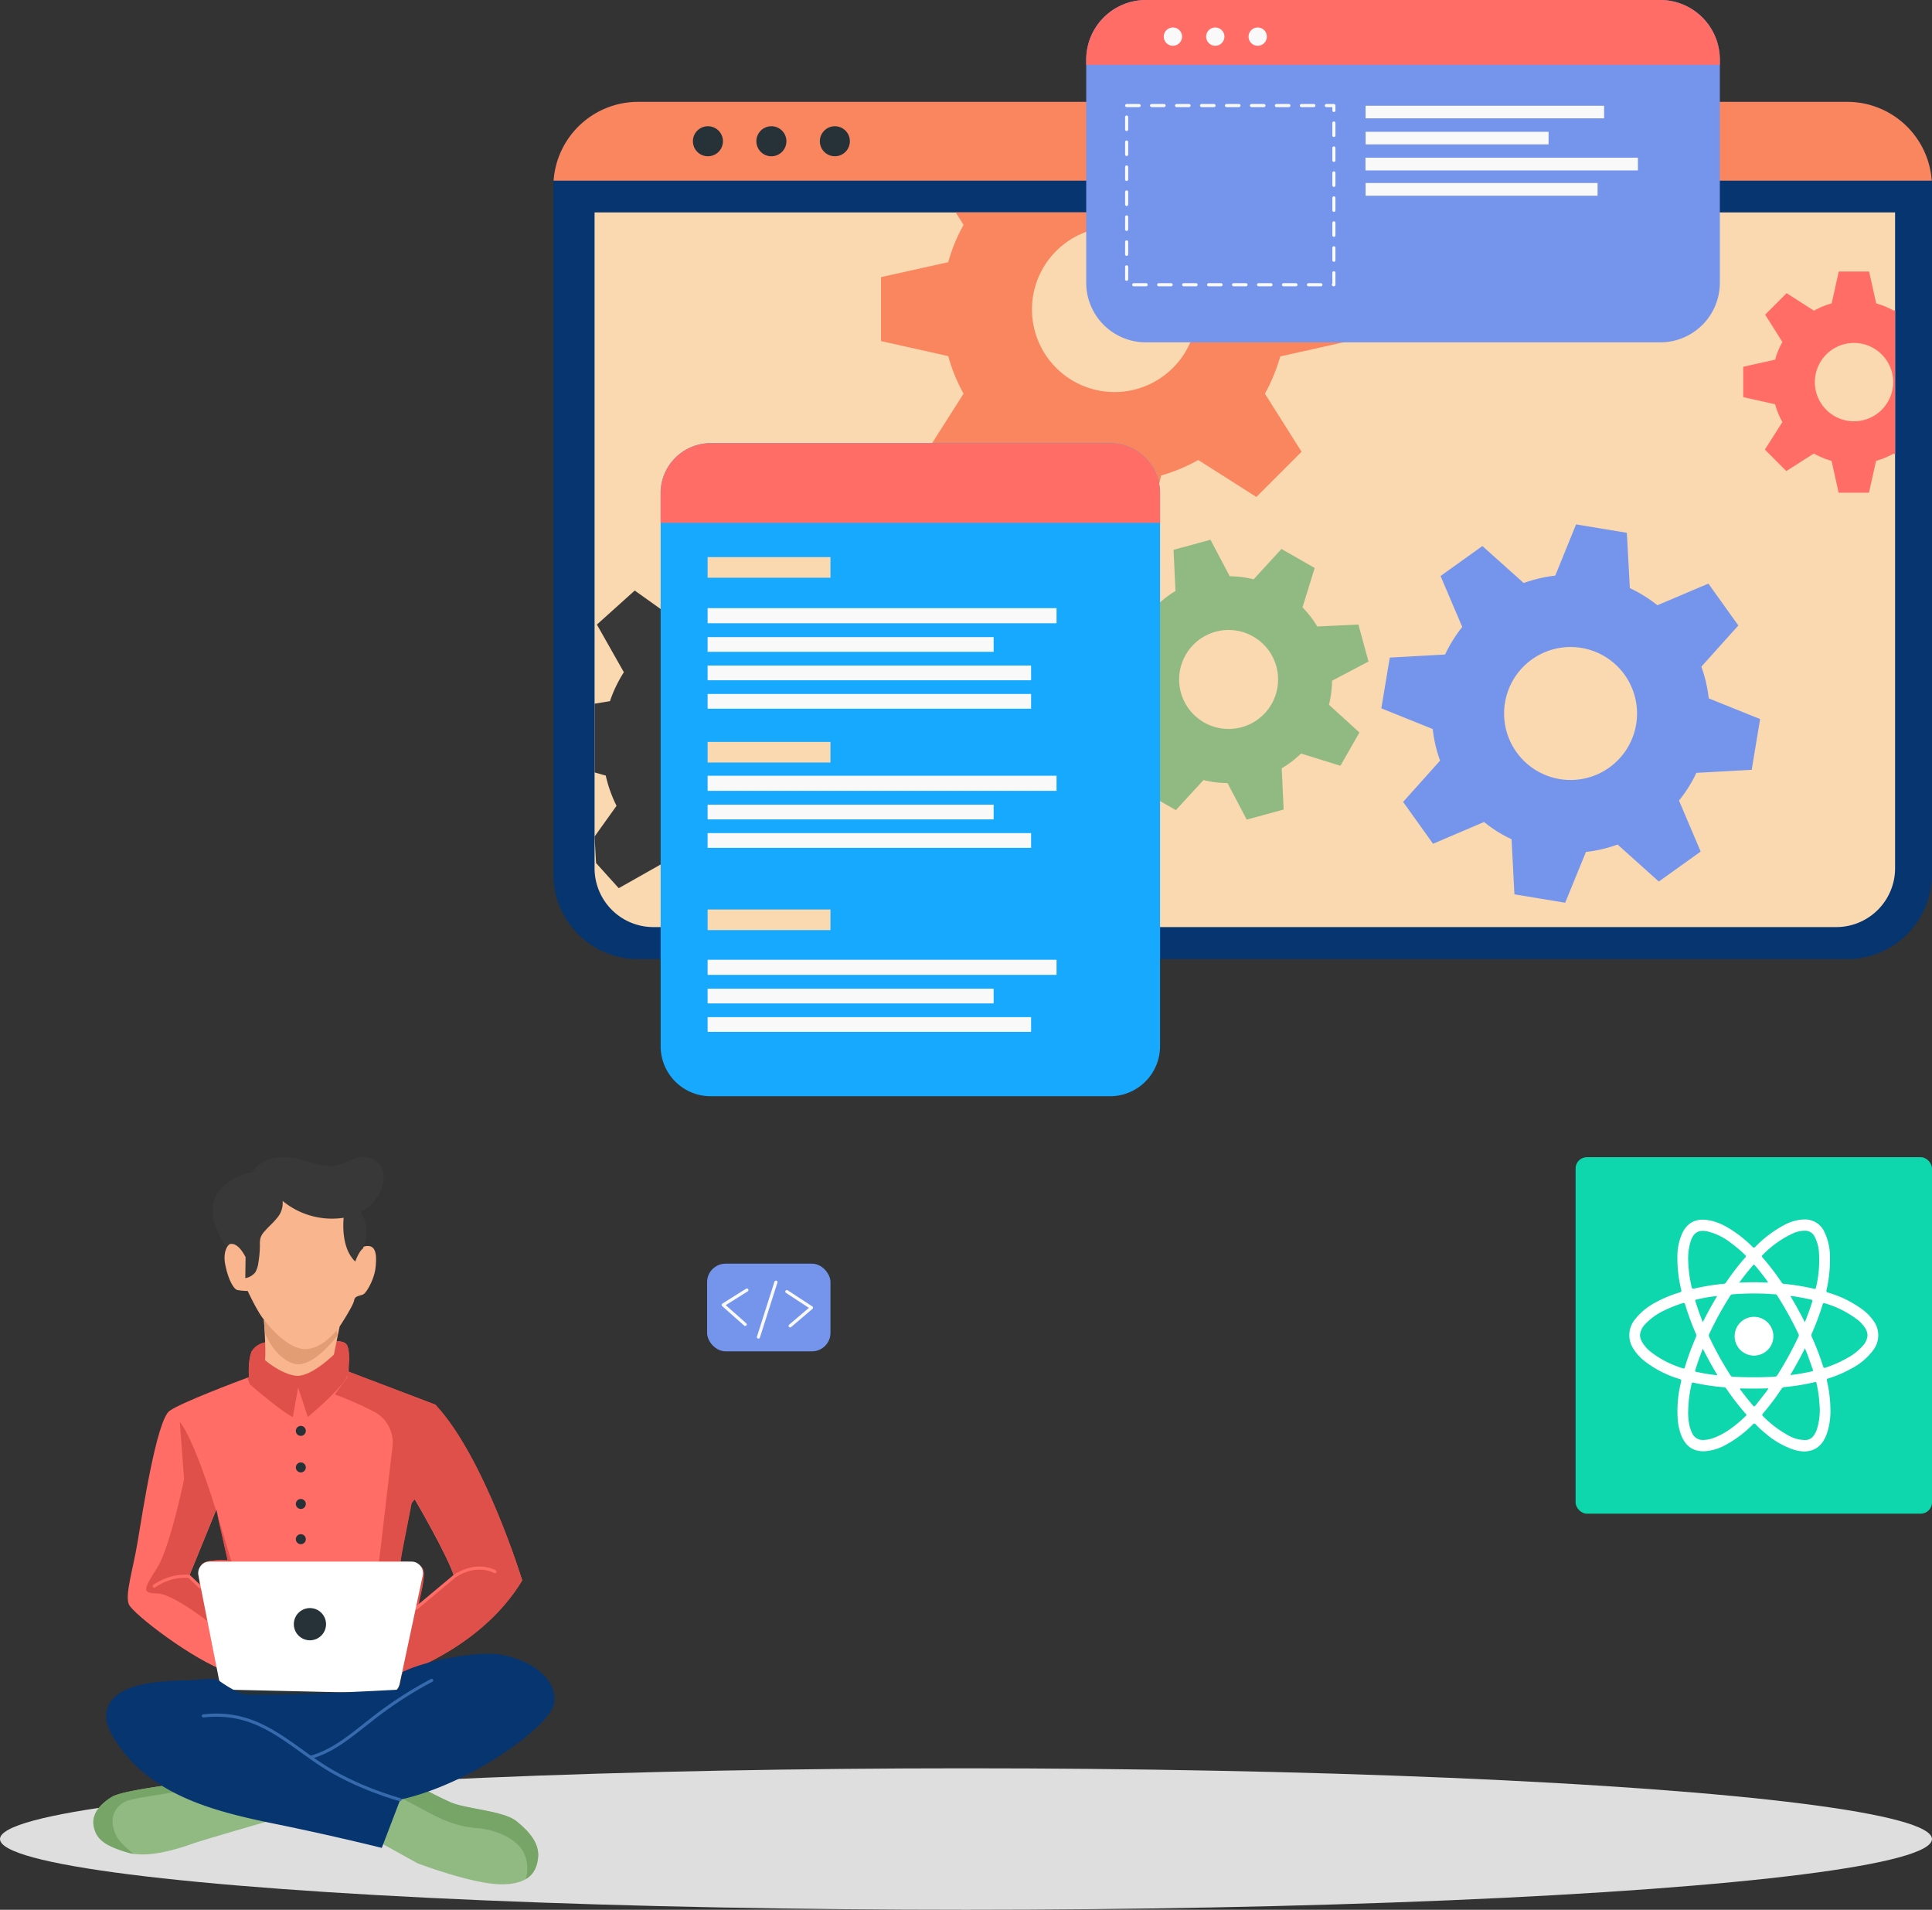
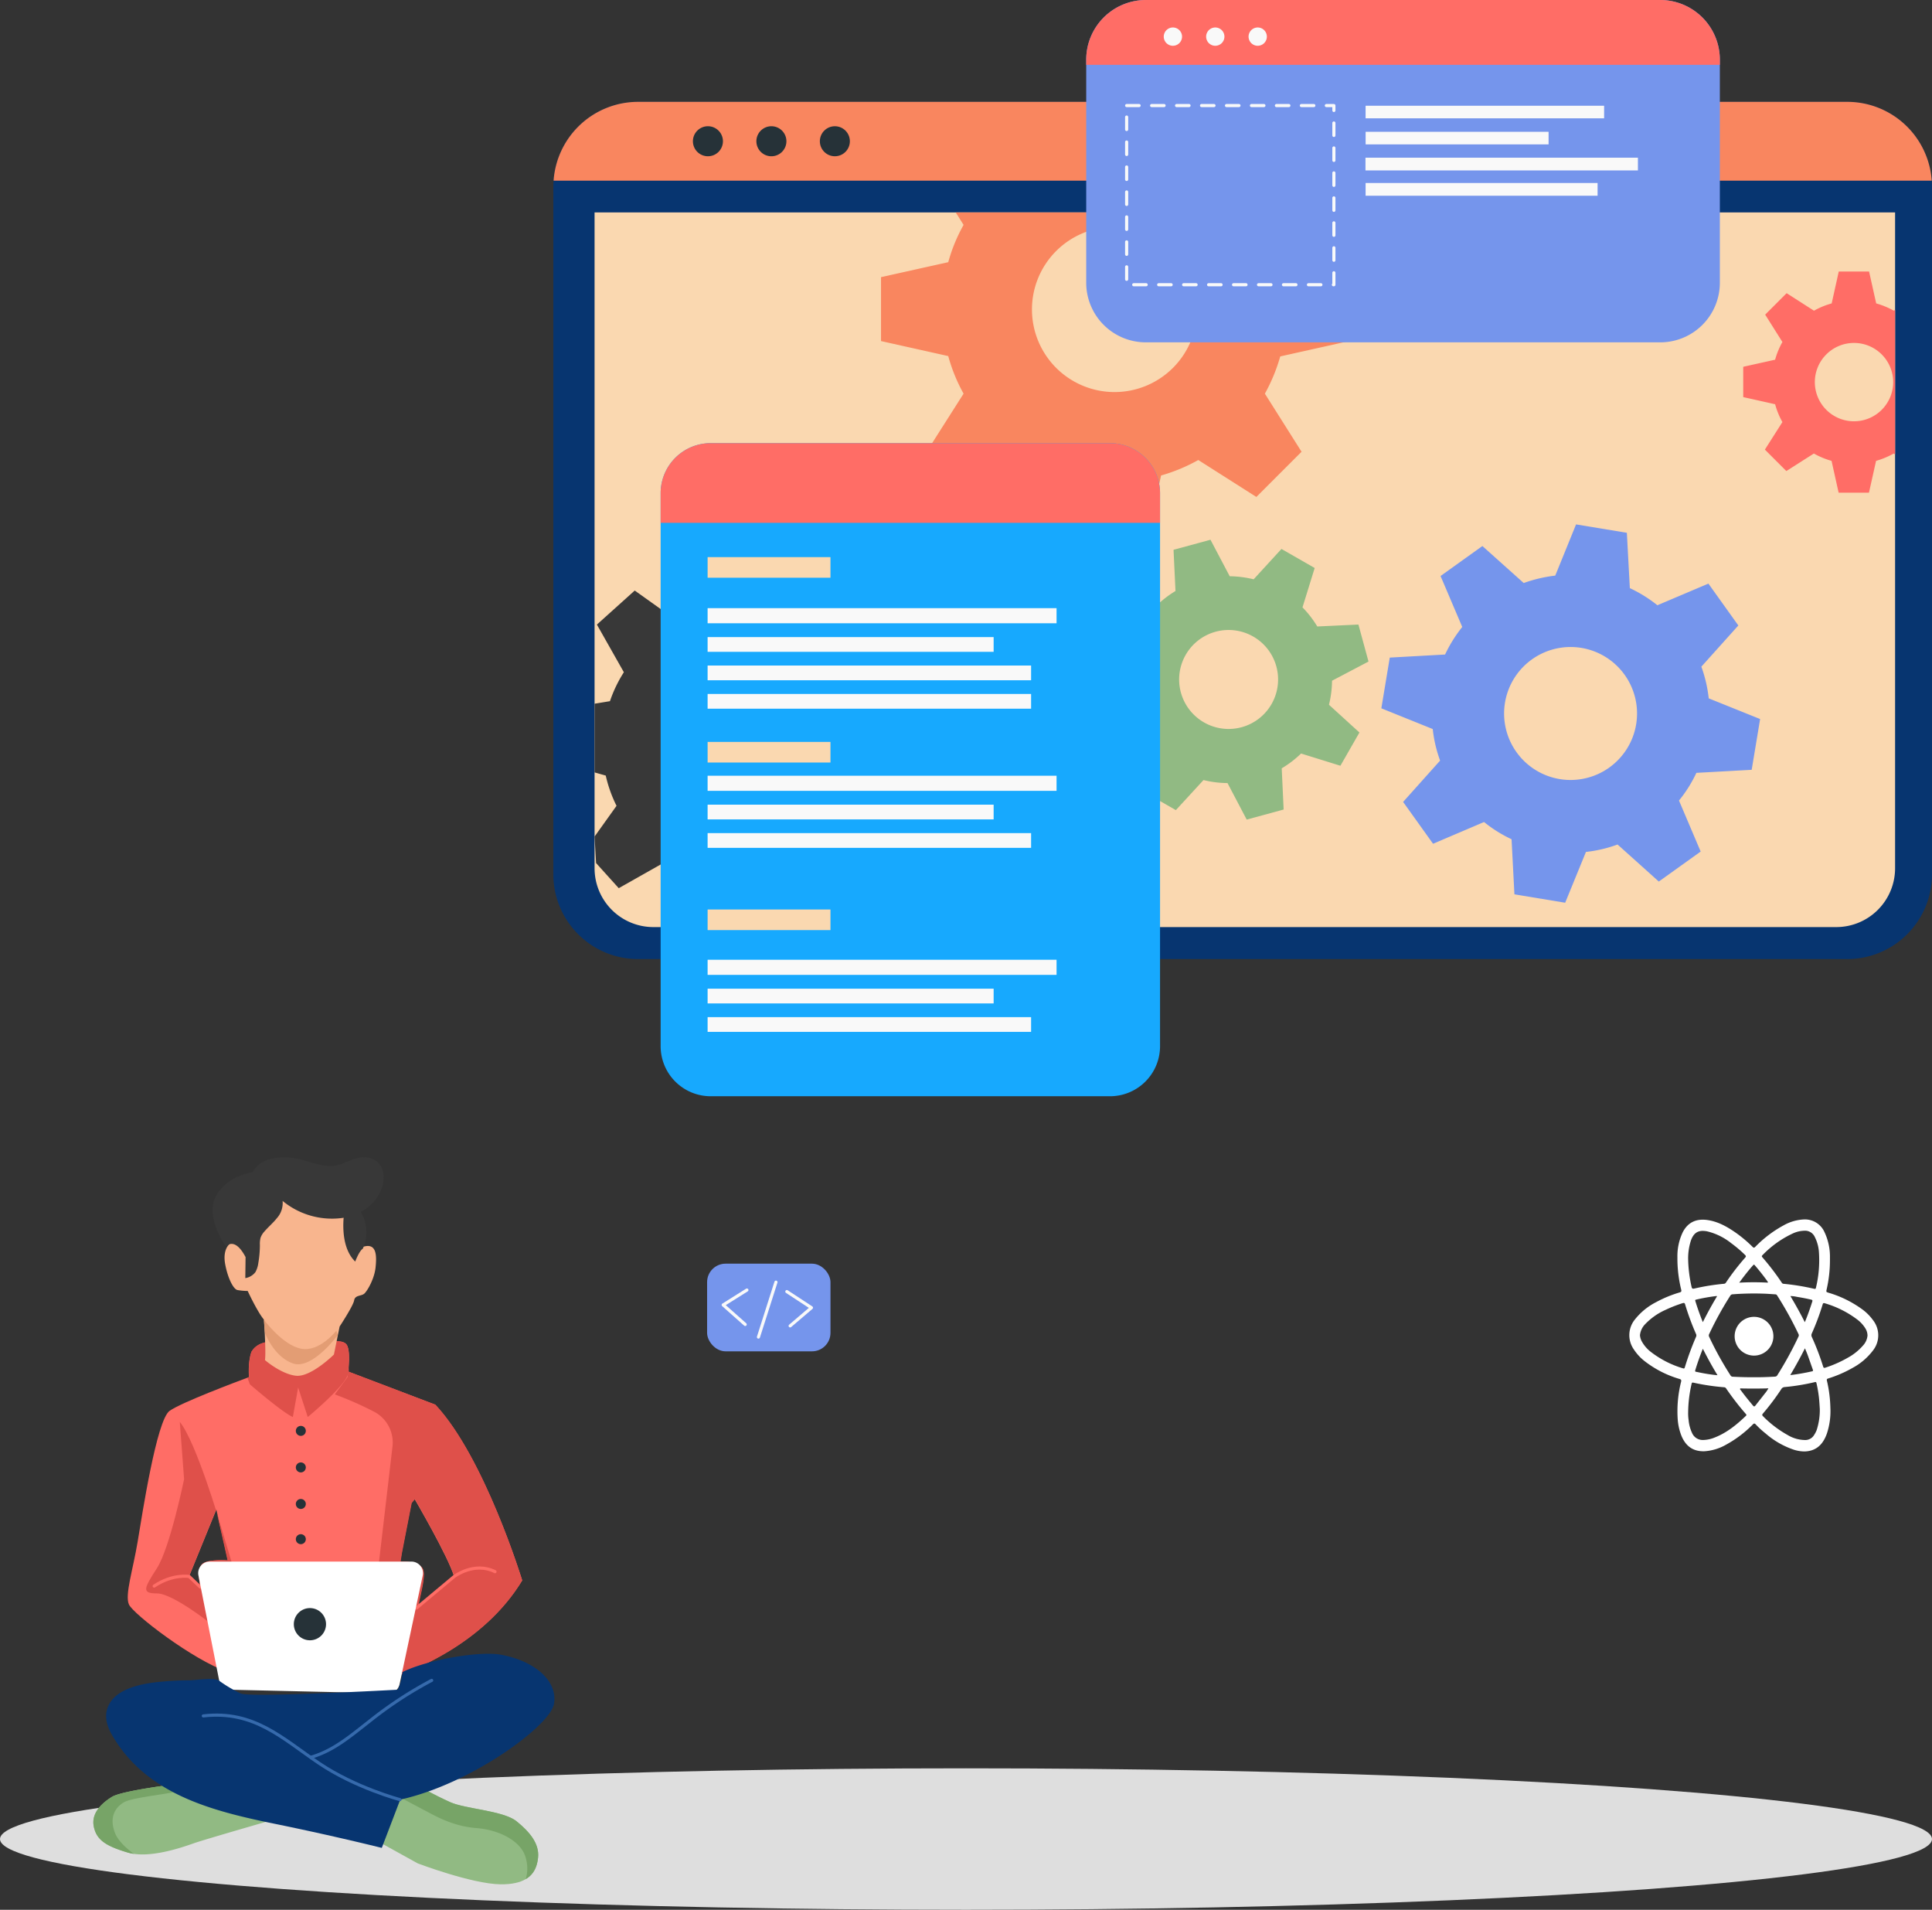
<svg xmlns="http://www.w3.org/2000/svg" width="683" height="675" viewBox="0 0 683 675">
  <rect x="0" y="0" width="683" height="675" fill="#333333" stroke="none" />
  <g id="react_native" transform="translate(-960 -1700)">
    <g id="Group_35646" data-name="Group 35646" transform="translate(-146.117 1223)">
-       <rect id="Rectangle_512" data-name="Rectangle 512" width="126" height="126" rx="4" transform="translate(1663.117 886)" fill="#0fd7ad" />
      <path id="Union_121" data-name="Union 121" d="M58.234,81.417a29.434,29.434,0,0,1-10.07-5.774A32.5,32.5,0,0,1,44.7,72.47c-.453-.5-.68-.363-1.082.028a40.3,40.3,0,0,1-9.328,7.064,17.651,17.651,0,0,1-7.715,2.371c-3.887.132-6.566-1.667-8.125-5.391a19.7,19.7,0,0,1-1.363-6.137A42.655,42.655,0,0,1,18.3,57.372c.121-.558.051-.8-.543-.983A37.042,37.042,0,0,1,5.3,50a17.023,17.023,0,0,1-3.656-3.982,8.775,8.775,0,0,1,.422-10.774,22.62,22.62,0,0,1,7.449-6.032,42.424,42.424,0,0,1,8.3-3.417c.59-.174.66-.4.52-.983A45.8,45.8,0,0,1,17,13.354a19.54,19.54,0,0,1,1.914-8.892C20.852.774,23.961-.314,27.633.216c3.7.53,6.9,2.329,9.961,4.456a46.051,46.051,0,0,1,6,5.049c.367.355.563.335.93-.028A41.51,41.51,0,0,1,54.57,2.078,16.062,16.062,0,0,1,61.863,0a7.565,7.565,0,0,1,7.168,4.567,20.218,20.218,0,0,1,1.891,8.975c.008.335,0,.67,0,1A46.14,46.14,0,0,1,69.77,24.666c-.207.977-.215.962.672,1.249a38.821,38.821,0,0,1,12.168,6.06,17.344,17.344,0,0,1,3.523,3.605,8.662,8.662,0,0,1-.016,10.76,22.233,22.233,0,0,1-7.129,6.1,43.439,43.439,0,0,1-8.617,3.751c-.383.119-.656.209-.531.767a45.833,45.833,0,0,1,1.234,9.6,25.083,25.083,0,0,1-1.254,9.184c-1.059,2.922-2.758,5.209-5.828,5.99a8.719,8.719,0,0,1-2.18.269A12.381,12.381,0,0,1,58.234,81.417Zm7.395-23.927a76.464,76.464,0,0,1-10.773,1.764,1.437,1.437,0,0,0-1.145.739,84.359,84.359,0,0,1-6.461,8.591c-.328.384-.371.593.016.977a38.31,38.31,0,0,0,8.691,6.632,12.239,12.239,0,0,0,6.23,1.778,3.626,3.626,0,0,0,3.086-1.7,9.067,9.067,0,0,0,.957-1.827,23.086,23.086,0,0,0,1.105-7.5c-.074-1.046-.141-2.461-.289-3.863a45.175,45.175,0,0,0-.875-5.16c-.055-.259-.133-.454-.383-.454A.669.669,0,0,0,65.629,57.491ZM22.016,58.1a46.623,46.623,0,0,0-1.223,10.083,16.386,16.386,0,0,0,.164,2.734,13.628,13.628,0,0,0,1.184,4.477,4.1,4.1,0,0,0,4.035,2.56,11.206,11.206,0,0,0,3.816-.8c4.32-1.646,7.879-4.526,11.227-7.734.25-.244.2-.4-.008-.642a94.968,94.968,0,0,1-6.961-9,.875.875,0,0,0-.7-.46A79.19,79.19,0,0,1,22.684,57.7a1.328,1.328,0,0,0-.285-.041C22.2,57.659,22.09,57.766,22.016,58.1Zm17.168,1.715c-.152.251.129.432.258.6,1.348,1.848,2.8,3.612,4.266,5.37.367.446.586.363.9-.042,1.063-1.374,2.164-2.727,3.223-4.107a10.628,10.628,0,0,0,1.344-1.966c-.363.028-.652.056-.949.063-2.812.063-5.637.063-8.453.007-.109,0-.238-.027-.348-.027A.254.254,0,0,0,39.184,59.813Zm12-4.233c.4-.028.816-.007,1.09-.447A125.606,125.606,0,0,0,59.8,41.409a.932.932,0,0,0,.012-.878,123.521,123.521,0,0,0-7.578-13.689.7.7,0,0,0-.613-.37c-1.441-.077-2.879-.209-4.32-.244a99.485,99.485,0,0,0-10.785.237.962.962,0,0,0-.828.5,119.6,119.6,0,0,0-7.449,13.515,1.1,1.1,0,0,0-.016,1.018A117.059,117.059,0,0,0,35.77,55.12a.916.916,0,0,0,.844.474c2.4.119,4.8.2,7.363.181C46.281,55.8,48.734,55.719,51.188,55.58ZM23.3,53.313c-.094.314-.016.5.324.551.59.1,1.164.244,1.758.349a56.114,56.114,0,0,0,5.793.85c-1.9-3.1-3.555-6.15-5.187-9.358C24.945,48.292,24.074,50.782,23.3,53.313Zm33.594,1.708a74.616,74.616,0,0,0,7.742-1.346c.434-.1.3-.376.211-.648-.586-1.66-1.164-3.334-1.762-4.994-.289-.795-.629-1.569-1-2.489C60.445,48.822,58.758,51.87,56.891,55.022ZM18.883,29.582A47.307,47.307,0,0,0,12.719,32a22.592,22.592,0,0,0-7.137,5.035,6.431,6.431,0,0,0-1.82,3.919,5.8,5.8,0,0,0,.559,2A12.086,12.086,0,0,0,7.578,46.8,34.665,34.665,0,0,0,19,52.637c.473.161.551-.118.648-.453a101.178,101.178,0,0,1,3.922-10.663,1.164,1.164,0,0,0,.016-1.018,91.335,91.335,0,0,1-3.859-10.454c-.109-.377-.258-.533-.5-.533A1.145,1.145,0,0,0,18.883,29.582Zm49.441.523a87.6,87.6,0,0,1-3.8,10.168,1.435,1.435,0,0,0,.023,1.338A88.46,88.46,0,0,1,68.5,51.954c.156.537.34.593.8.439a41.889,41.889,0,0,0,7.949-3.522A19.437,19.437,0,0,0,82.582,44.6,5.993,5.993,0,0,0,84.2,41.04a4.894,4.894,0,0,0-.742-2.51A11.411,11.411,0,0,0,80.8,35.551a35.389,35.389,0,0,0-11.684-5.914,1.059,1.059,0,0,0-.328-.065C68.531,29.573,68.43,29.749,68.324,30.1ZM56.945,27.1c1.813,3.034,3.477,6.025,5.094,9.219,1.035-2.482,1.875-4.888,2.648-7.322.133-.439-.023-.565-.434-.663-1.629-.384-3.273-.69-4.926-.956a12.073,12.073,0,0,0-2.086-.288C57.145,27.09,57.051,27.093,56.945,27.1Zm-26.137-.028a65.622,65.622,0,0,0-7.238,1.276c-.273.063-.324.216-.25.46.777,2.5,1.633,4.972,2.664,7.5,1.59-3.187,3.254-6.2,5.031-9.163a1.22,1.22,0,0,0-.2-.078ZM62.078,3.989a10.274,10.274,0,0,0-4.117.893,35.924,35.924,0,0,0-10.906,7.762c-.3.279-.258.474,0,.76a90.094,90.094,0,0,1,6.824,8.927.774.774,0,0,0,.6.418,80.776,80.776,0,0,1,10.848,1.765c.48.111.574-.028.668-.467a41.441,41.441,0,0,0,1.051-12.2,13.722,13.722,0,0,0-1.449-5.579,3.806,3.806,0,0,0-3.316-2.286C62.207,3.983,62.145,3.985,62.078,3.989ZM21.758,7.5a20.52,20.52,0,0,0-.965,6.694A48.607,48.607,0,0,0,22,23.822c.145.642.387.746.945.614a77.518,77.518,0,0,1,10.5-1.688.842.842,0,0,0,.684-.39,83.611,83.611,0,0,1,6.813-8.843c.34-.376.34-.606-.035-.969a44.5,44.5,0,0,0-4.859-4.128,21.77,21.77,0,0,0-8.508-4.2,8.311,8.311,0,0,0-1.578-.168C23.922,4.051,22.605,5.086,21.758,7.5ZM43.66,16.3c-1.117,1.234-2.152,2.545-3.18,3.863-.508.663-1,1.339-1.629,2.183a94.621,94.621,0,0,1,10.137-.007c-.016-.174,0-.237-.02-.265-1.434-2.051-3-3.982-4.613-5.879-.121-.145-.223-.2-.309-.2C43.9,16,43.785,16.159,43.66,16.3Zm.32,31.828a6.849,6.849,0,1,1,.2,0C44.117,48.135,44.047,48.134,43.98,48.132Z" transform="translate(1682.117 908)" fill="#fff" />
    </g>
    <ellipse id="Ellipse_1587" data-name="Ellipse 1587" cx="341.5" cy="25" rx="341.5" ry="25" transform="translate(960 2325)" fill="#dedede" />
    <g id="Group_35675" data-name="Group 35675">
      <rect id="Rectangle_12534" data-name="Rectangle 12534" width="43.615" height="30.986" rx="6.532" transform="translate(1209.974 2146.636)" fill="#7595ec" />
      <path id="Path_43324" data-name="Path 43324" d="M357.3,254.846l-8.387,5.265,7.783,6.9" transform="translate(866.746 1901.109)" fill="none" stroke="#f9f9f9" stroke-linecap="round" stroke-linejoin="round" stroke-width="1.103" />
      <path id="Path_43325" data-name="Path 43325" d="M372.582,267.515l7.537-6.423-8.7-5.7" transform="translate(866.746 1901.109)" fill="none" stroke="#f9f9f9" stroke-linecap="round" stroke-linejoin="round" stroke-width="1.103" />
      <line id="Line_1139" data-name="Line 1139" y1="19.413" x2="6.191" transform="translate(1228.123 2153.163)" fill="none" stroke="#f9f9f9" stroke-linecap="round" stroke-linejoin="round" stroke-width="1.103" />
    </g>
    <g id="Group_35670" data-name="Group 35670">
      <path id="Path_43282" data-name="Path 43282" d="M296.863,440.465s-29,8.318-33.049,9.752c-3.684,1.3-13.667,4.8-21.157,3.717a16.148,16.148,0,0,1-2.14-.463c-7.59-2.261-11-4.368-11.991-9.145s2.78-8.284,6.42-10.535,23.386-4.6,23.386-4.6l4.765,1.4h.011Z" transform="translate(764.638 1901.298)" fill="#91ba83" />
      <path id="Path_43283" data-name="Path 43283" d="M242.657,453.934a16.148,16.148,0,0,1-2.14-.463c-7.59-2.261-11-4.368-11.991-9.145s2.78-8.284,6.42-10.535,23.386-4.6,23.386-4.6l4.765,1.4c-4.313,1.985-20.4,3.088-23.9,5.107s-5.207,5.824-3.133,10.965C237.163,449.4,240.119,452.048,242.657,453.934Z" transform="translate(764.638 1901.298)" fill="#77a467" />
      <path id="Path_43286" data-name="Path 43286" d="M385.189,455.28c-.3,2.967-1.346,5.813-4.346,7.578-2,1.181-4.843,1.887-8.913,1.843-10.171-.133-29.288-7.4-29.288-7.4l-17.9-9.9,9.31-14.738,2.548-4.037,6.586,1.478s5.449,3.089,10.932,5.549,18.785,2.978,23.474,6.773S385.7,450.338,385.189,455.28Z" transform="translate(765.024 1901.298)" fill="#91ba83" />
      <path id="Path_43287" data-name="Path 43287" d="M385.189,455.28c-.3,2.967-1.346,5.813-4.346,7.578a13.407,13.407,0,0,0-.508-8.935c-1.985-4.49-8.505-8.449-17.065-9.111s-15.112-4.666-18.543-6.454c-2.68-1.39-8.328-4.423-10.678-5.692l2.548-4.037,6.586,1.478s5.449,3.089,10.932,5.549,18.785,2.978,23.474,6.773S385.7,450.338,385.189,455.28Z" transform="translate(765.024 1901.298)" fill="#77a467" />
      <path id="Path_43290" data-name="Path 43290" d="M349.209,295.264l-30.376-11.528-.376-.143s.111-.806.2-1.975c.188-2.416.288-6.354-.851-7.689-1.693-1.974-6.494-.319-11.173-2.46s-13.34,1.688-13.34,1.688-6.25-1.147-9,3.354c-1.4,3.629-.918,9.034-.918,9.034s-.2.077-.576.21c-3.617,1.346-23.307,8.736-27.477,11.7-4.6,3.254-9.69,36.623-11.327,46.418s-4.546,18.632-3.063,22.007,22.632,19.614,34.8,23.8,55.342,2.968,55.342,2.968.708-.188,1.957-.585c7.3-2.339,33.208-11.969,46.946-34.682C379.971,357.39,366.664,313.862,349.209,295.264Zm-82.067,56.125c-2.234,1.578-1.04,7.7-1.04,7.7l-3.8-3.342,9.546-23.408,4.07,17.969S269.377,349.823,267.142,351.389Zm76.37,14.87c-1.051.541,3.019-10.711,1.084-13.259s-7.732-2.3-7.732-2.3l.5-3.078c.067-.342,3.441-17.6,3.441-17.6l1.139-1.356s11.815,20.2,13.927,27.312C355.867,355.978,342.992,366.259,343.512,366.259Z" transform="translate(764.638 1901.197)" fill="#ff6d66" />
      <path id="Path_43292" data-name="Path 43292" d="M318.616,283.736a15.779,15.779,0,0,1-.8,1.809c-2.581,4.865-13.822,14.131-13.822,14.131l-3.4-10.447-1.865,10.447c-3.75-1.633-15.189-11.55-15.189-11.55s-.386-.926-.861-2.371c.375-.133.574-.21.574-.21s-.485-5.4.915-9.034c2.747-4.5,8.98-3.354,8.98-3.354s8.637-3.828,13.3-1.688,9.454.486,11.142,2.46.65,9.664.65,9.664Z" transform="translate(764.803 1901.161)" fill="#df504a" />
      <path id="Path_43291" data-name="Path 43291" d="M291.715,222.254l-15.633,16.6s-2.157,1.9-1.3,6.72,2.852,8.952,4.36,9.273a21.427,21.427,0,0,0,3.62.324s3.35,7.26,5.723,10.114c0,0,.827,11.206.386,14.318,0,0,5.617,4.906,10.907,5.53s13.465-7.482,13.465-7.482l2.027-9.923s4.8-7.28,5.123-9.219,2.519-1.441,3.6-2.4,3.571-5.232,3.982-9.273.441-8.681-4.252-7.318c-4.067-1.093-1.521-9.69-1.521-9.69l-7.146-6.3Z" transform="translate(764.801 1901.109)" fill="#f8b58e" />
      <path id="Path_43293" data-name="Path 43293" d="M348.908,295.264l-30.292-11.528-.375-.143s.111-.806.2-1.975l-.629,3.927-4.478,6.089A122.734,122.734,0,0,1,327.31,297.8a12.277,12.277,0,0,1,6.421,12.245l-5.584,47.748L325.864,384.9l6.9,7.17c7.281-2.339,33.116-11.969,46.816-34.682C379.585,357.39,366.315,313.862,348.908,295.264Zm-5.681,70.995c-1.048.541,3.011-10.711,1.081-13.259s-7.711-2.3-7.711-2.3l.5-3.078c.067-.342,3.431-17.6,3.431-17.6l1.136-1.356s11.782,20.2,13.888,27.312C355.548,355.978,342.708,366.259,343.227,366.259Z" transform="translate(765.024 1901.204)" fill="#df504a" />
      <path id="Path_43294" data-name="Path 43294" d="M277.868,353l-4.711-15.741s-8.445-28.8-14.236-35.908l1.522,20.257s-4.968,24.2-9.568,31.392-5.593,8.979,0,8.979,19.194,10.844,19.194,10.844l-1.048-9.046Zm-11.837,6.089-3.794-3.342,9.52-23.408,4.059,17.969s-6.519-.485-8.748,1.081S266.031,359.089,266.031,359.089Z" transform="translate(764.638 1901.204)" fill="#df504a" />
      <path id="Path_43304" data-name="Path 43304" d="M288.871,269.948s3.049,8.4,9.858,10.788,15.851-9.987,15.851-9.987l-.472-1.608s-5.925,7.7-12.515,6.384-13.108-10.241-13.108-10.241Z" transform="translate(764.808 1901.154)" fill="#e39d74" />
      <path id="Path_43307" data-name="Path 43307" d="M281.921,250.632a5.624,5.624,0,0,0,3.562-2.1,8.869,8.869,0,0,0,1.035-3.192,38.552,38.552,0,0,0,.565-6.434,8.661,8.661,0,0,1,.226-2.508,6.423,6.423,0,0,1,1.357-2.231c1.417-1.661,3.122-3.063,4.469-4.781a7.976,7.976,0,0,0,1.973-6.043,27.455,27.455,0,0,0,22.474,5.812c7.143-1.4,14-7.67,13.165-15.548a6.375,6.375,0,0,0-5.033-5.486c-3.532-.878-6.7,1-9.9,2.211-5.832,2.2-11.539-1.578-17.432-2.212-5.04-.542-11.226.083-13.85,5.094,0,0-9.053,1.064-13.018,8.5s3.573,17.728,3.573,17.728,3.033-3.672,6.932,3.762Z" transform="translate(764.796 1901.109)" fill="#383838" />
      <path id="Path_43308" data-name="Path 43308" d="M316.952,226.681s-2.341,12.2,3.768,18.1c0,0,1.337-3.667,2.692-4.561a14.144,14.144,0,0,0-1.07-13.544C317.873,219.582,316.952,226.681,316.952,226.681Z" transform="translate(764.858 1901.109)" fill="#383838" />
      <path id="Path_43319" data-name="Path 43319" d="M342.184,367.135l13.362-11.157s7.069-5.373,14.421-1.7" transform="translate(765.024 1901.222)" fill="none" stroke="#ff6d66" stroke-linecap="round" stroke-linejoin="round" stroke-width="1.103" />
      <path id="Path_43321" data-name="Path 43321" d="M266.152,359.707l-3.911-3.729s-5.8-1.015-12.378,3.392" transform="translate(764.638 1901.219)" fill="none" stroke="#ff6d66" stroke-linecap="round" stroke-linejoin="round" stroke-width="1.103" />
      <path id="Path_43326" data-name="Path 43326" d="M303.3,304.556a1.763,1.763,0,1,1-1.763-1.763A1.763,1.763,0,0,1,303.3,304.556Z" transform="translate(764.811 1901.18)" fill="#263238" />
      <path id="Path_43351" data-name="Path 43351" d="M303.3,304.556a1.763,1.763,0,1,1-1.763-1.763A1.763,1.763,0,0,1,303.3,304.556Z" transform="translate(764.811 1914.096)" fill="#263238" />
      <path id="Path_43352" data-name="Path 43352" d="M303.3,304.556a1.763,1.763,0,1,1-1.763-1.763A1.763,1.763,0,0,1,303.3,304.556Z" transform="translate(764.811 1927.012)" fill="#263238" />
      <path id="Path_43353" data-name="Path 43353" d="M303.3,304.556a1.763,1.763,0,1,1-1.763-1.763A1.763,1.763,0,0,1,303.3,304.556Z" transform="translate(764.811 1939.46)" fill="#263238" />
-       <path id="Path_43327" data-name="Path 43327" d="M334.32,398.776H273.3a1.431,1.431,0,0,1-1.43-1.431h0a1.43,1.43,0,0,1,1.43-1.43H334.32a1.43,1.43,0,0,1,1.43,1.43h0A1.431,1.431,0,0,1,334.32,398.776Z" transform="translate(764.808 1901.249)" fill="#263238" />
      <path id="Path_43328" data-name="Path 43328" d="M336.456,394.034l8.177-38.4a4.087,4.087,0,0,0-4-4.937H269.345a4.086,4.086,0,0,0-4.009,4.878l7.331,37.121a4.085,4.085,0,0,0,3.915,3.293l55.783,1.278A4.086,4.086,0,0,0,336.456,394.034Z" transform="translate(764.809 1901.237)" fill="#fff" />
      <path id="Path_43329" data-name="Path 43329" d="M310.439,372.826a5.691,5.691,0,1,1-5.692-5.691A5.691,5.691,0,0,1,310.439,372.826Z" transform="translate(764.818 1901.232)" fill="#263238" />
      <path id="Path_43330" data-name="Path 43330" d="M336.849,434.771l-6.517,17.058s-16.612-4.178-37.9-8.529c-22.258-4.55-45.506-10.441-57.564-31.545-1.471-2.573-2.449-5.613-1.76-8.494,1.74-7.29,11.246-9.269,17.513-10a116.853,116.853,0,0,1,11.859-.666c2.018-.028,8.673-1.082,10.284.1a47.168,47.168,0,0,0,7.735,4.572c3.559,1.507,55.5-1.354,55.5-1.354a18.461,18.461,0,0,0,1.634-6.222c8.165-4.139,27.073-7.646,35.061-6.1,12.564,2.437,19.891,9.748,18.5,17.406S362.072,429.2,336.849,434.771Z" transform="translate(764.638 1901.298)" fill="#073570" />
      <path id="Path_43331" data-name="Path 43331" d="M336.6,434.771s-15.762-4.178-28.643-12.881-22.944-18.8-40.888-16.71" transform="translate(764.798 1901.298)" fill="none" stroke="#366aac" stroke-linecap="round" stroke-linejoin="round" stroke-width="1.103" />
      <path id="Path_43332" data-name="Path 43332" d="M304.99,419.837c8.136-2.341,14.108-7.6,20.636-12.658a139.737,139.737,0,0,1,22.093-14.517" transform="translate(764.884 1901.261)" fill="none" stroke="#366aac" stroke-linecap="round" stroke-linejoin="round" stroke-width="1.103" />
    </g>
    <path id="Path_43333" data-name="Path 43333" d="M556.847,141.291V384.337A29.962,29.962,0,0,1,526.888,414.3H99.419A29.962,29.962,0,0,1,69.46,384.337V141.291c0-.714.03-1.415.089-2.114a29.954,29.954,0,0,1,29.87-27.859H526.888a29.954,29.954,0,0,1,29.87,27.859C556.817,139.877,556.847,140.577,556.847,141.291Z" transform="translate(1086.153 1624.676)" fill="#073570" />
    <path id="Rectangle_12535" data-name="Rectangle 12535" d="M0,0H459.758a0,0,0,0,1,0,0V231.79a20.8,20.8,0,0,1-20.8,20.8H20.8A20.8,20.8,0,0,1,0,231.79V0A0,0,0,0,1,0,0Z" transform="translate(1170.191 1775.082)" fill="#fad8b0" />
    <path id="Path_43335" data-name="Path 43335" d="M556.734,139.178H69.526A29.954,29.954,0,0,1,99.4,111.319H526.865A29.954,29.954,0,0,1,556.734,139.178Z" transform="translate(1086.177 1624.676)" fill="#f9865f" />
    <path id="Path_43336" data-name="Path 43336" d="M116.631,123.013a5.306,5.306,0,1,1-5.306-5.306A5.306,5.306,0,0,1,116.631,123.013Z" transform="translate(1098.941 1626.91)" fill="#263238" />
    <path id="Path_43337" data-name="Path 43337" d="M133.254,123.013a5.307,5.307,0,1,1-5.307-5.306A5.308,5.308,0,0,1,133.254,123.013Z" transform="translate(1104.756 1626.91)" fill="#263238" />
    <circle id="Ellipse_1590" data-name="Ellipse 1590" cx="5.306" cy="5.306" r="5.306" transform="translate(1249.834 1744.617)" fill="#263238" />
    <path id="Path_43339" data-name="Path 43339" d="M434.347,169.6a28.537,28.537,0,0,0-6.239-2.575l-2.516-11.272H414.87l-2.5,11.272a27.683,27.683,0,0,0-6.254,2.575l-9.678-6.194-7.579,7.579,6.09,9.678a27.564,27.564,0,0,0-2.575,6.254l-11.272,2.5v10.721l11.272,2.516a27.323,27.323,0,0,0,2.575,6.3l-6.194,9.737,7.579,7.579,9.738-6.194a27.668,27.668,0,0,0,6.254,2.592l2.5,11.256h10.721l2.516-11.256a28.524,28.524,0,0,0,6.239-2.592l.491.313V169.313Zm-14.085,39.086a13.848,13.848,0,1,1,13.848-13.848A13.841,13.841,0,0,1,420.261,208.683Z" transform="translate(1195.166 1640.218)" fill="#ff6d66" />
    <path id="Path_43340" data-name="Path 43340" d="M320.186,185.867v-22.6l-23.765-5.271a61.409,61.409,0,0,0-5.434-13.192l2.874-4.527H181.7l2.77,4.407a58.509,58.509,0,0,0-5.421,13.178l-23.763,5.286v22.6l23.763,5.3a59.3,59.3,0,0,0,5.421,13.282l-13.059,20.533L187.4,240.841l20.518-13.058a60.363,60.363,0,0,0,13.192,5.464l5.271,23.735h22.6l5.316-23.735a60.787,60.787,0,0,0,13.148-5.464l20.533,13.058,15.976-15.976-12.969-20.533a61.947,61.947,0,0,0,5.434-13.163Zm-82.341,17.9a29.2,29.2,0,1,1,29.2-29.2A29.2,29.2,0,0,1,237.845,203.766Z" transform="translate(1116.174 1634.805)" fill="#f9865f" />
    <path id="Path_43341" data-name="Path 43341" d="M196.51,309.341l.952-17.928-18.581-5.241a50.355,50.355,0,0,0-3.812-10.661l11.226-15.768-12.031-13.356L157.439,255.9a49.815,49.815,0,0,0-10.244-4.9l-3.217-19.059-17.927-.953-5.182,18.642a46.878,46.878,0,0,0-10.662,3.782L94.455,242.187,81.084,254.219l9.53,16.84A46.527,46.527,0,0,0,85.7,281.288l-5.434.894v24.286l3.945,1.116a46.966,46.966,0,0,0,3.812,10.69l-7.757,10.855.521,9.306v.059l.015.015,8,8.875,16.855-9.515a46.691,46.691,0,0,0,10.273,4.958l3.068,18.3v.015l.148.759,17.928.953.476-1.712v-.015l4.7-16.916a47.979,47.979,0,0,0,10.721-3.782l15.723,11.213,13.371-12.016-9.5-16.855a46.593,46.593,0,0,0,4.854-10.215Zm-47.618-28.008a23.216,23.216,0,1,0-1.726,32.773A23.217,23.217,0,0,0,148.892,281.332Z" transform="translate(1089.933 1666.537)" fill="#383838" />
    <path id="Path_43342" data-name="Path 43342" d="M294.6,284.3a36.513,36.513,0,0,0,1.088-8.49l12.888-6.776-3.561-13.077-14.548.68a36.174,36.174,0,0,0-5.226-6.754l4.31-13.916-11.747-6.73-9.828,10.724a38.053,38.053,0,0,0-8.463-1.077l-6.8-12.9-13.057,3.554.688,14.567a36.967,36.967,0,0,0-6.768,5.221l-13.922-4.3-6.738,11.728,10.781,9.8a35.364,35.364,0,0,0-1.064,8.467l-12.912,6.8,3.561,13.077,14.567-.69a34.657,34.657,0,0,0,5.208,6.763l-4.332,13.846,11.749,6.73,9.777-10.632a35.611,35.611,0,0,0,8.482,1.069l6.785,12.908,13.058-3.553L278,308.9l-.1-2.133a35.9,35.9,0,0,0,6.834-5.229l13.912,4.325,5.749-10.048.98-1.7Zm-30.874,7.944A17.491,17.491,0,1,1,276,270.773,17.49,17.49,0,0,1,263.725,292.245Z" transform="translate(1135.215 1664.786)" fill="#91ba83" />
    <path id="Path_43343" data-name="Path 43343" d="M417.245,308.7l2.978-17.942-18.166-7.31a48.251,48.251,0,0,0-2.605-11.2l13.073-14.562-10.586-14.8-18.032,7.653a47.964,47.964,0,0,0-9.737-6.046l-1.057-19.564-17.958-2.964L347.8,240.062a50.271,50.271,0,0,0-11.152,2.62L322.04,229.61,307.254,240.2l7.668,18.017a49.01,49.01,0,0,0-5.464,8.488c-.208.416-.417.833-.61,1.25L289.3,269.039l-2.978,17.927,2.948,1.191,15.218,6.135a47.176,47.176,0,0,0,2.605,11.152L294.018,320.05,304.6,334.836l18.031-7.683a46.763,46.763,0,0,0,9.724,6.089l1.012,19.476,17.942,2.963,7.342-17.956a47.185,47.185,0,0,0,11.182-2.621l14.577,13.089,14.8-10.6-7.668-18.032a46.974,46.974,0,0,0,6.15-9.783Zm-50.342-.8a23.5,23.5,0,1,1,5.419-32.787A23.5,23.5,0,0,1,366.9,307.9Z" transform="translate(1162.012 1663.383)" fill="#7595ec" />
    <path id="Path_43344" data-name="Path 43344" d="M274.115,218.381V413.823a17.7,17.7,0,0,1-17.7,17.7H115.255a17.694,17.694,0,0,1-17.689-17.7V218.381a17.691,17.691,0,0,1,17.689-17.689H256.411A17.694,17.694,0,0,1,274.115,218.381Z" transform="translate(1095.984 1655.938)" fill="#17a9fe" />
    <path id="Path_43345" data-name="Path 43345" d="M274.115,218.381v10.466H97.566V218.381a17.691,17.691,0,0,1,17.689-17.689H256.411A17.694,17.694,0,0,1,274.115,218.381Z" transform="translate(1095.984 1655.938)" fill="#ff6d66" />
    <rect id="Rectangle_12538" data-name="Rectangle 12538" width="43.434" height="7.285" transform="translate(1210.154 1896.911)" fill="#fad8b0" />
    <rect id="Rectangle_12539" data-name="Rectangle 12539" width="43.434" height="7.285" transform="translate(1210.154 1962.227)" fill="#fad8b0" />
    <rect id="Rectangle_12540" data-name="Rectangle 12540" width="43.434" height="7.285" transform="translate(1210.154 2021.455)" fill="#fad8b0" />
    <g id="Group_35672" data-name="Group 35672">
      <rect id="Rectangle_12541" data-name="Rectangle 12541" width="123.361" height="5.343" transform="translate(1210.154 1914.948)" fill="#f9f9f9" />
      <rect id="Rectangle_12542" data-name="Rectangle 12542" width="101.117" height="5.207" transform="translate(1210.154 1925.176)" fill="#f9f9f9" />
      <rect id="Rectangle_12543" data-name="Rectangle 12543" width="114.359" height="5.207" transform="translate(1210.154 1935.229)" fill="#f9f9f9" />
      <rect id="Rectangle_12544" data-name="Rectangle 12544" width="114.359" height="5.207" transform="translate(1210.154 1945.274)" fill="#f9f9f9" />
    </g>
    <g id="Group_35673" data-name="Group 35673">
      <rect id="Rectangle_12545" data-name="Rectangle 12545" width="123.361" height="5.343" transform="translate(1210.154 1974.177)" fill="#f9f9f9" />
      <rect id="Rectangle_12546" data-name="Rectangle 12546" width="101.117" height="5.207" transform="translate(1210.154 1984.404)" fill="#f9f9f9" />
      <rect id="Rectangle_12547" data-name="Rectangle 12547" width="114.359" height="5.207" transform="translate(1210.154 1994.458)" fill="#f9f9f9" />
    </g>
    <g id="Group_35674" data-name="Group 35674">
      <rect id="Rectangle_12548" data-name="Rectangle 12548" width="123.361" height="5.343" transform="translate(1210.154 2039.219)" fill="#f9f9f9" />
      <rect id="Rectangle_12549" data-name="Rectangle 12549" width="101.117" height="5.207" transform="translate(1210.154 2049.446)" fill="#f9f9f9" />
      <rect id="Rectangle_12550" data-name="Rectangle 12550" width="114.359" height="5.207" transform="translate(1210.154 2059.5)" fill="#f9f9f9" />
    </g>
    <g id="Group_35671" data-name="Group 35671" transform="translate(-0.93)">
      <path id="Path_43346" data-name="Path 43346" d="M433.715,105.73v78.858a21.067,21.067,0,0,1-21.086,21.063H230.8a21.076,21.076,0,0,1-21.086-21.063V105.73A21.089,21.089,0,0,1,230.8,84.652H412.629A21.08,21.08,0,0,1,433.715,105.73Z" transform="translate(1135.215 1615.348)" fill="#7595ec" />
      <path id="Path_43347" data-name="Path 43347" d="M433.715,105.766v1.8h-224v-1.8A21.106,21.106,0,0,1,230.8,84.652H412.629A21.1,21.1,0,0,1,433.715,105.766Z" transform="translate(1135.215 1615.348)" fill="#ff6d66" />
      <path id="Path_43348" data-name="Path 43348" d="M235.539,97.365a3.231,3.231,0,1,1,0-4.569A3.229,3.229,0,0,1,235.539,97.365Z" transform="translate(1142.318 1617.866)" fill="#f9f9f9" />
      <path id="Path_43349" data-name="Path 43349" d="M246.659,97.365a3.231,3.231,0,1,1,0-4.569A3.229,3.229,0,0,1,246.659,97.365Z" transform="translate(1146.182 1617.866)" fill="#f9f9f9" />
      <path id="Path_43350" data-name="Path 43350" d="M257.779,97.365a3.231,3.231,0,1,1,0-4.569A3.229,3.229,0,0,1,257.779,97.365Z" transform="translate(1150.062 1617.866)" fill="#f9f9f9" />
      <rect id="Rectangle_12551" data-name="Rectangle 12551" width="73.265" height="63.33" transform="translate(1359.221 1737.309)" fill="none" stroke="#f9f9f9" stroke-linecap="round" stroke-linejoin="round" stroke-width="1.103" stroke-dasharray="4.412" />
      <rect id="Rectangle_12552" data-name="Rectangle 12552" width="84.318" height="4.448" transform="translate(1443.695 1737.375)" fill="#f9f9f9" />
      <rect id="Rectangle_12553" data-name="Rectangle 12553" width="64.678" height="4.447" transform="translate(1443.707 1746.583)" fill="#f9f9f9" />
      <rect id="Rectangle_12554" data-name="Rectangle 12554" width="96.312" height="4.5" transform="translate(1443.655 1755.737)" fill="#f9f9f9" />
      <rect id="Rectangle_12555" data-name="Rectangle 12555" width="82.012" height="4.5" transform="translate(1443.696 1764.681)" fill="#f9f9f9" />
    </g>
  </g>
</svg>